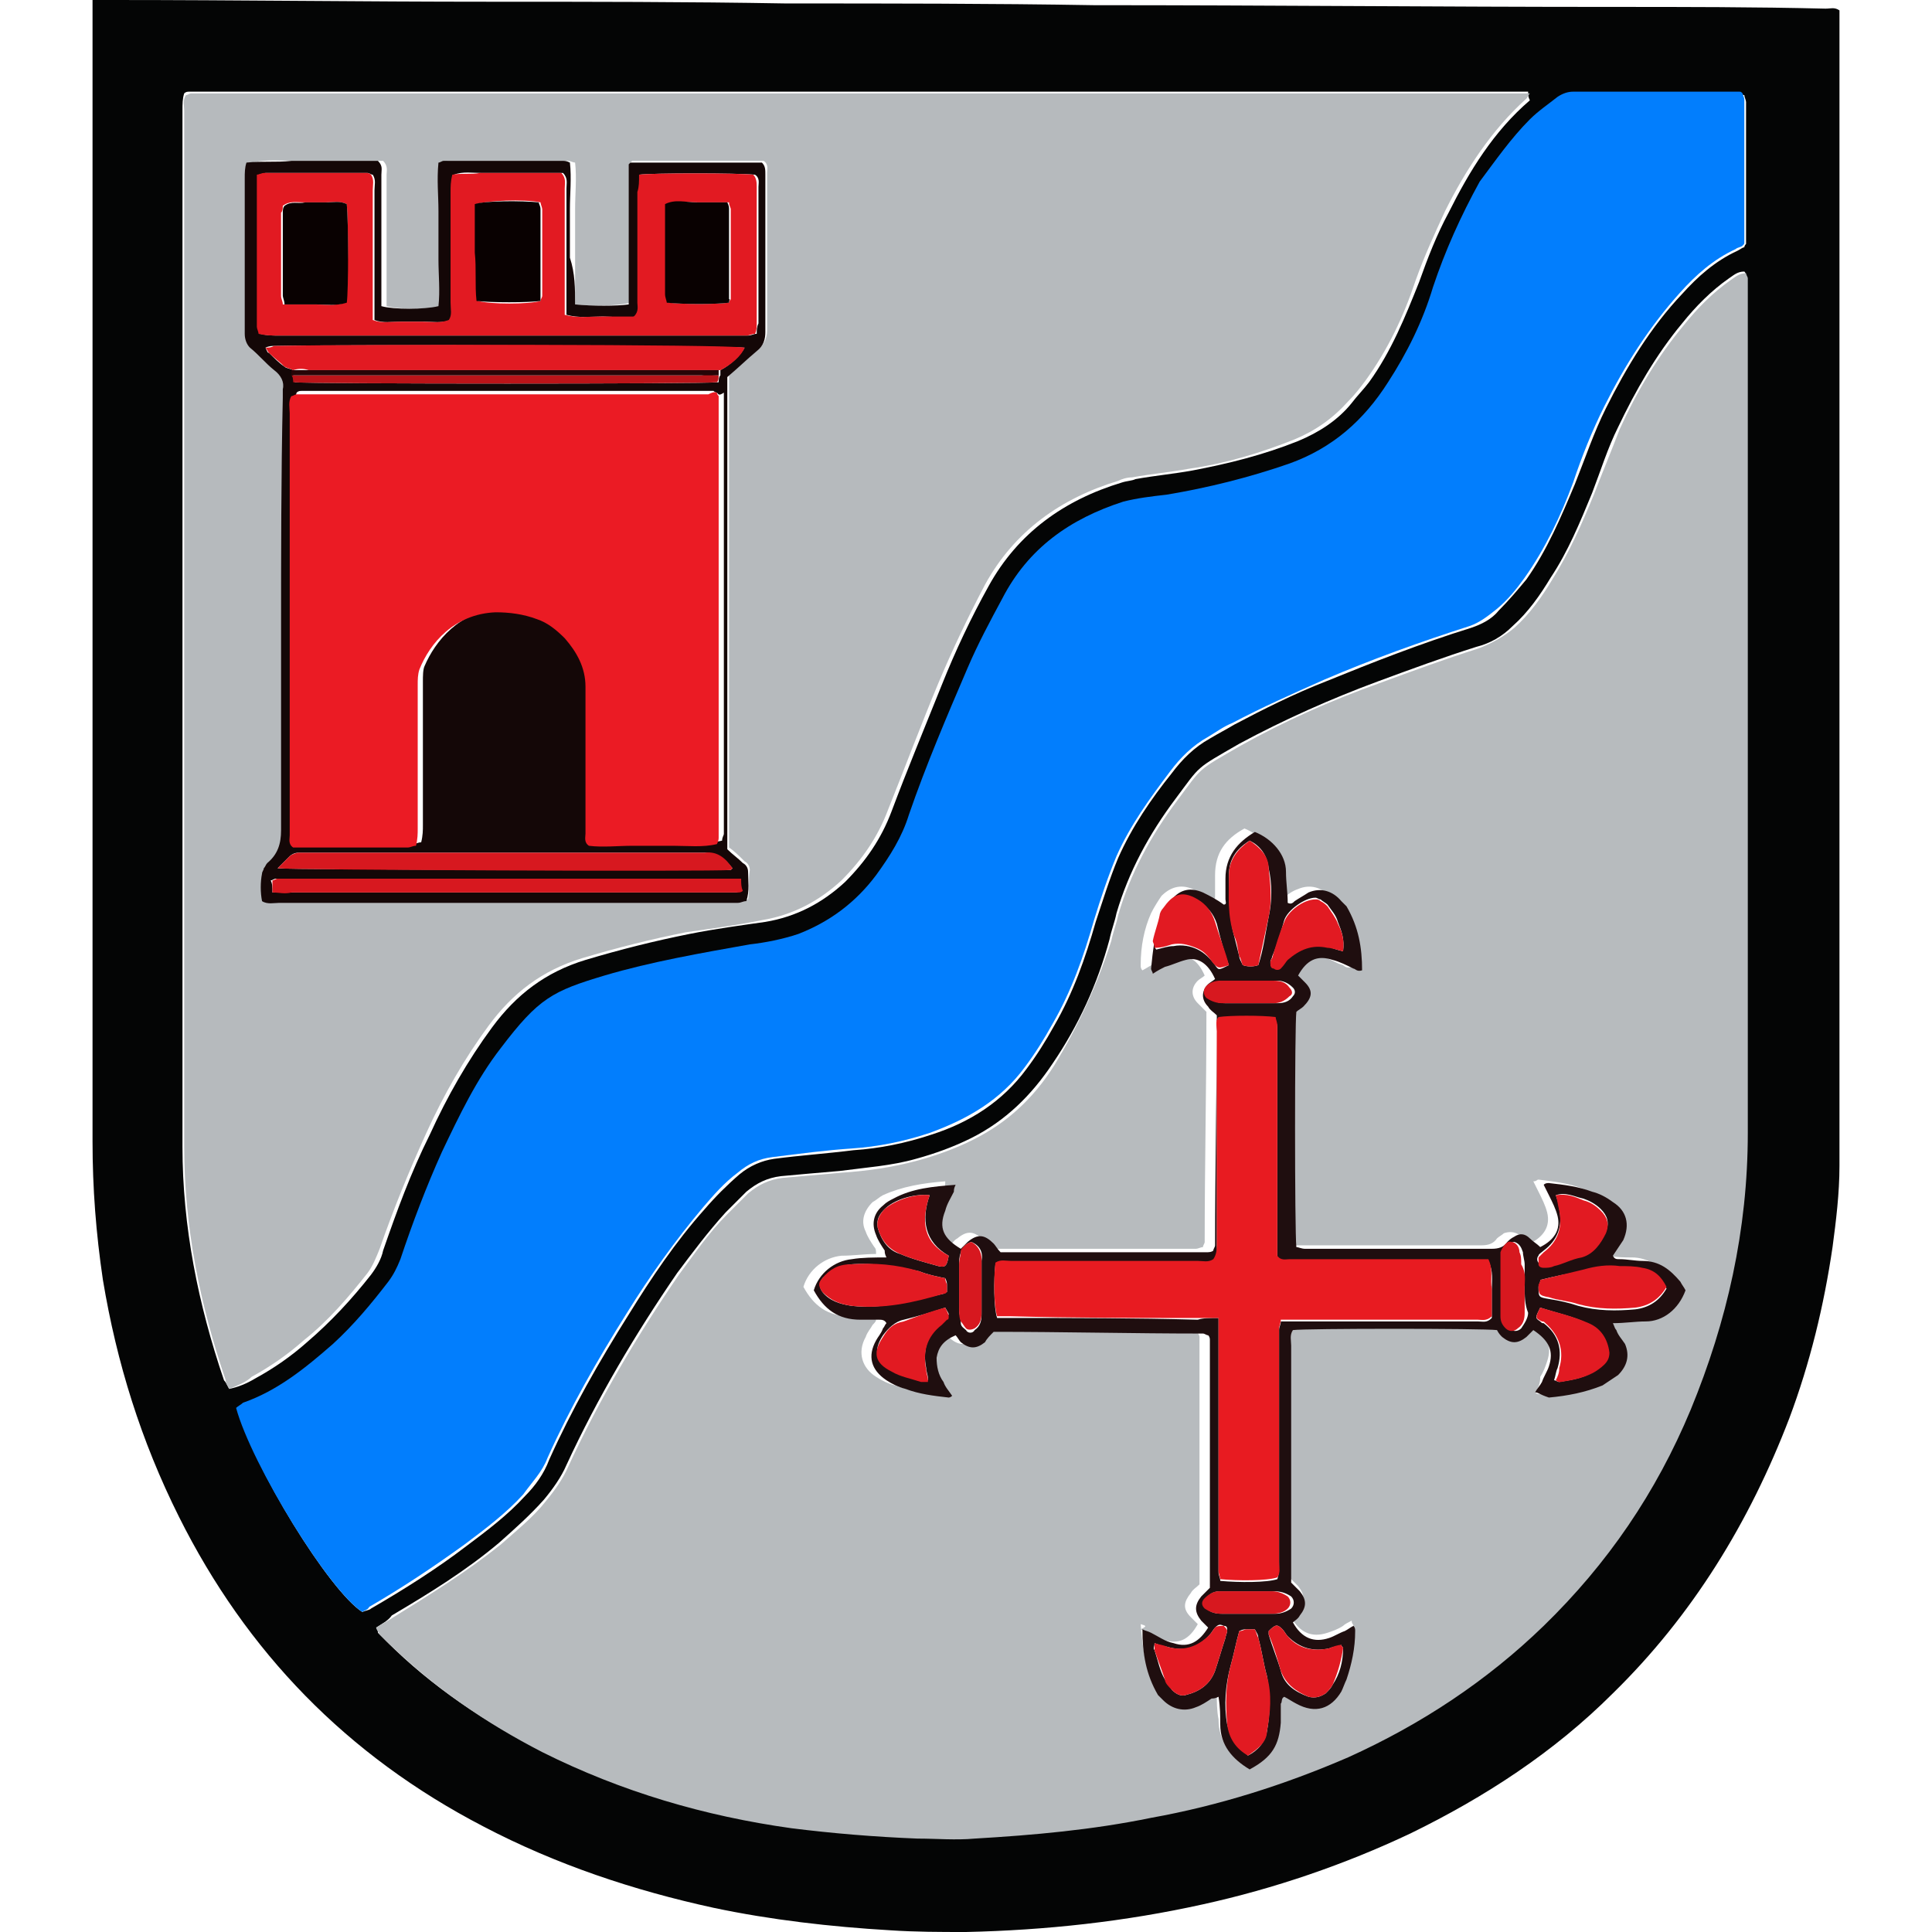
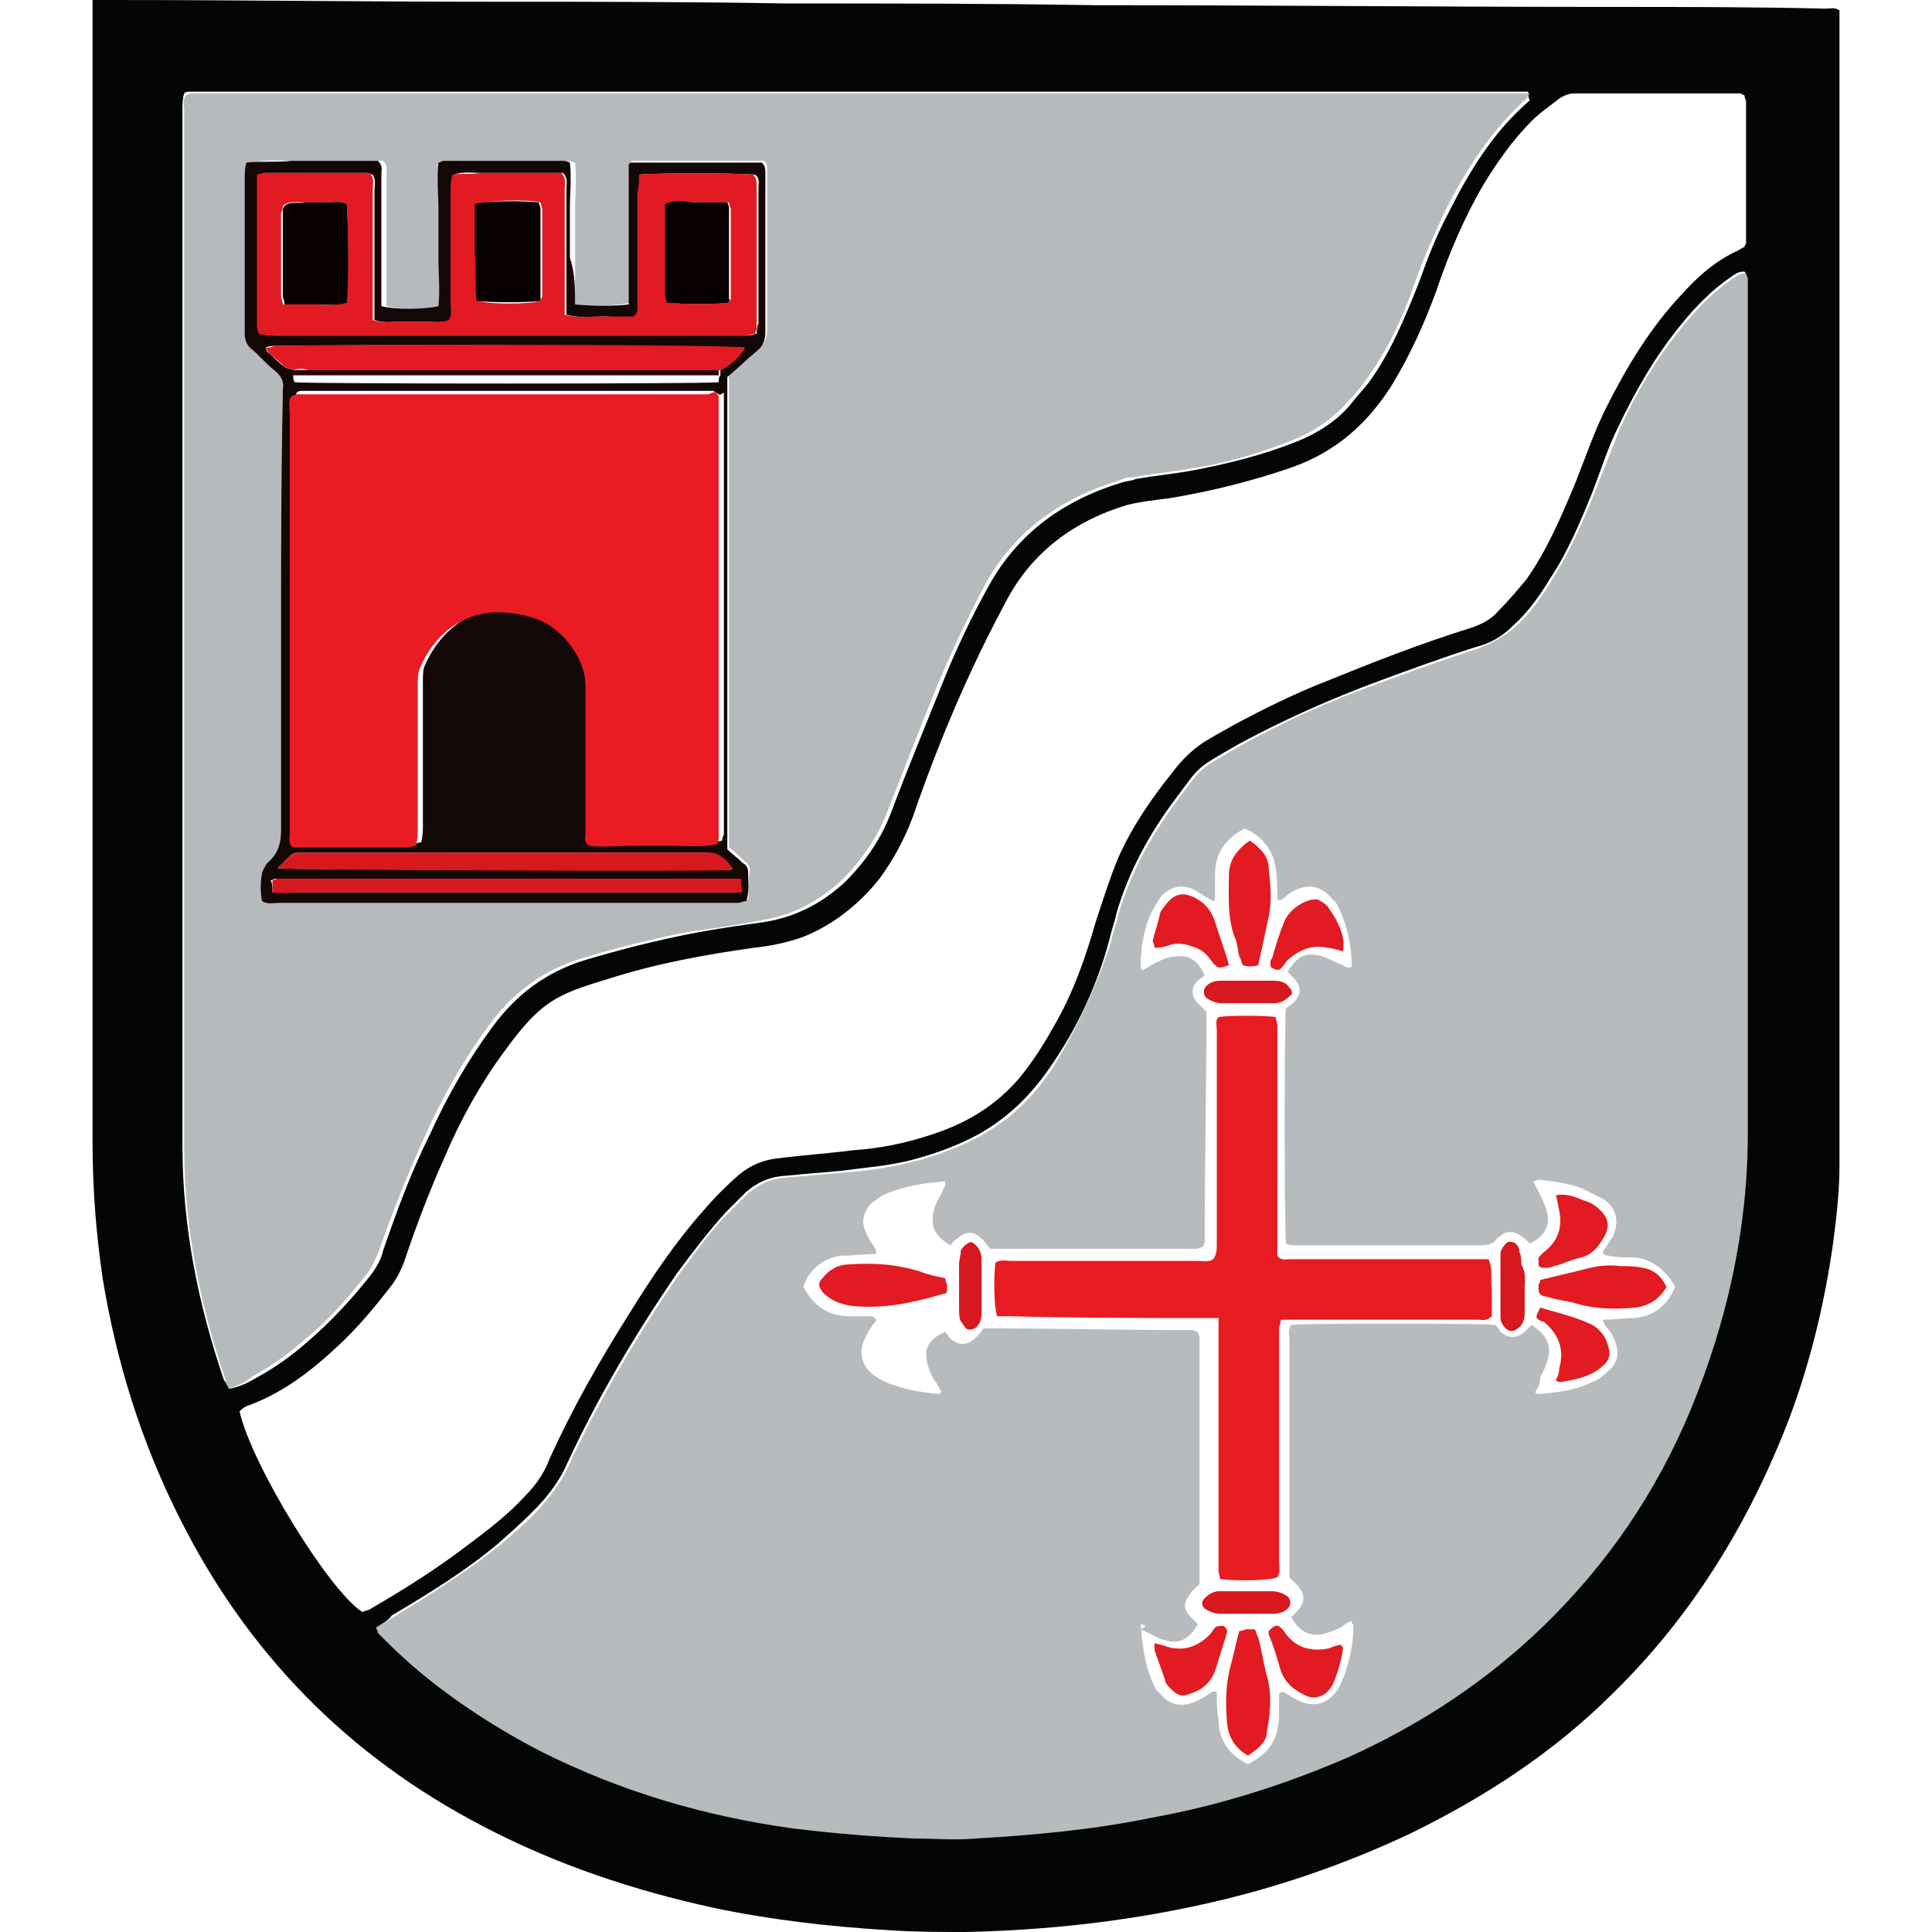
<svg xmlns="http://www.w3.org/2000/svg" height="48" id="Ebene_1" preserveAspectRatio="xMidYMid meet" version="1.1" viewBox="0 0 101 111.7" width="48" x="0px" xml:space="preserve" y="0px">
  <defs id="defs62">
	
	
	
	
	
	
	
	
	
	
	
	
	
	
	
	
	
	
	
	
	
	
	
	
	
	
	
	
	
	
	
	
	
	
	
	
	
	
	
	
	
	
	
	
	
	
	
	
	
	
	
	
	
	
	
	
	
	
	
	
	
	
</defs>
  <style id="style1" type="text/css">
	.st0{fill:#040505;}
	.st1{fill:#51AE31;}
	.st2{fill:#0282C6;}
	.st3{fill:#51AE32;}
	.st4{fill:#50AE31;}
	.st5{fill:#52AF33;}
	.st6{fill:#52AE32;}
	.st7{fill:#0382C6;}
	.st8{fill:#121212;}
	.st9{fill:#0483C6;}
	.st10{fill:#B7BBBE;}
	.st11{fill:#B6BABD;}
	.st12{fill:#027EFD;}
	.st13{fill:#1F0E0F;}
	.st14{fill:#140707;}
	.st15{fill:#E81B21;}
	.st16{fill:#E21A22;}
	.st17{fill:#D7181F;}
	.st18{fill:#EB1B24;}
	.st19{fill:#BB1419;}
	.st20{fill:#280507;}
	.st21{fill:#090101;}
</style>
  <path class="st0" d="m 0,0 c 0.4,0 0.7,0 1.1,0 7.3,0 14.5,0.1 21.8,0.1 5.7,0 11.5,0 17.2,0.1 5.9,0 11.9,0 17.8,0.1 10,0 20,0.1 30,0.1 4.1,0 8.2,0 12.3,0.1 0.3,0 0.5,-0.1 0.8,0.1 0,0.3 0,0.5 0,0.8 0,22 0,44 0,66 0,1.6 -0.2,3.2 -0.4,4.7 -0.5,3.4 -1.3,6.7 -2.5,9.9 -2.3,6 -5.6,11.4 -10.2,15.9 -3.4,3.4 -7.4,6 -11.7,8.1 -3.8,1.8 -7.9,3.2 -12,4.1 -4.5,1 -9.1,1.5 -13.7,1.6 -1.5,0 -2.9,0 -4.4,-0.1 -3.4,-0.2 -6.9,-0.6 -10.2,-1.3 -4.6,-1 -9.1,-2.5 -13.3,-4.7 C 14.7,101.5 8.9,95.5 5,87.7 2.8,83.3 1.4,78.8 0.6,74 0.2,71.3 0,68.7 0,66 0,44.4 0,22.8 0,1.1 0,0.8 0,0.5 0,0 Z m 16.4,94.1 c 0.1,0.2 0.1,0.2 0.1,0.3 0.2,0.2 0.3,0.3 0.5,0.5 2.6,2.6 5.6,4.6 8.9,6.3 4.5,2.3 9.4,3.6 14.4,4.4 2.4,0.4 4.9,0.5 7.3,0.6 1.1,0 2.2,0.1 3.3,0 3.4,-0.2 6.9,-0.5 10.2,-1.2 3.9,-0.8 7.7,-1.9 11.4,-3.5 4.2,-1.9 8,-4.4 11.3,-7.6 3.7,-3.6 6.5,-7.8 8.5,-12.5 2.1,-5.1 3.3,-10.4 3.3,-16 0,-16.2 0,-32.3 0,-48.5 0,-0.3 0,-0.6 0,-0.9 0,-0.1 0,-0.2 -0.1,-0.3 -0.4,0 -0.6,0.2 -0.9,0.4 -1,0.7 -1.9,1.6 -2.7,2.6 -1.5,1.8 -2.7,3.9 -3.7,6 -0.6,1.2 -1,2.5 -1.5,3.8 -0.7,1.7 -1.4,3.4 -2.4,4.9 -0.6,1 -1.3,2 -2.2,2.8 -0.6,0.6 -1.3,1 -2.1,1.2 -1.9,0.6 -3.8,1.3 -5.7,2 -2.7,1 -5.4,2.2 -8,3.6 -2.6,1.5 -2.2,1.2 -3.7,3.2 -1.5,2 -2.7,4.2 -3.4,6.6 -0.1,0.5 -0.3,1 -0.4,1.5 -0.7,2.6 -1.8,5 -3.3,7.2 -1.2,1.8 -2.7,3.3 -4.7,4.3 -1,0.5 -2.1,0.9 -3.2,1.2 -1.4,0.4 -2.9,0.5 -4.4,0.7 -1.2,0.1 -2.3,0.2 -3.4,0.3 -0.8,0.1 -1.4,0.4 -2,0.9 -0.4,0.4 -0.8,0.8 -1.2,1.2 -1,1.1 -1.9,2.3 -2.8,3.5 -2.4,3.5 -4.6,7.2 -6.4,11.1 -0.3,0.7 -0.8,1.4 -1.3,2 -0.8,0.9 -1.7,1.7 -2.6,2.5 -1.9,1.6 -4,2.9 -6.2,4.2 -0.2,0.3 -0.6,0.5 -0.9,0.7 z M 7.9,80.3 c 0.5,-0.1 1,-0.3 1.5,-0.6 1.1,-0.6 2.1,-1.3 3,-2.1 1.4,-1.2 2.6,-2.5 3.7,-3.9 0.3,-0.4 0.6,-0.9 0.7,-1.4 0.8,-2.3 1.6,-4.5 2.7,-6.7 1,-2.2 2.2,-4.3 3.6,-6.2 1.4,-1.9 3.1,-3.2 5.4,-3.9 2,-0.6 4,-1.1 6,-1.5 1.5,-0.3 3,-0.5 4.4,-0.7 1.8,-0.3 3.3,-1.1 4.6,-2.3 1.2,-1.2 2.1,-2.5 2.7,-4.1 0.9,-2.4 1.9,-4.8 2.9,-7.3 0.8,-2 1.7,-3.9 2.7,-5.7 1.7,-3.1 4.4,-5 7.7,-6 0.3,-0.1 0.6,-0.1 0.8,-0.2 1.1,-0.2 2.2,-0.3 3.3,-0.5 2.1,-0.4 4.1,-0.9 6.1,-1.7 1.2,-0.5 2.3,-1.2 3.1,-2.2 0.3,-0.4 0.7,-0.8 1,-1.2 1.3,-1.8 2.1,-3.8 2.9,-5.8 0.5,-1.4 1,-2.7 1.7,-4 C 79.6,9.9 81,7.6 83.1,5.8 83,5.6 83,5.5 83,5.3 c -25.9,0 -51.7,0 -77.4,0 -0.1,0 -0.2,0 -0.3,0.1 -0.1,0.3 -0.1,0.6 -0.1,1 0,20 0,39.9 0,59.9 0,4.6 0.9,9.1 2.4,13.5 0.1,0.1 0.2,0.3 0.3,0.5 z m 7.7,12.9 c 0.2,-0.1 0.4,-0.1 0.5,-0.2 1.9,-1.1 3.8,-2.3 5.5,-3.6 1.2,-0.9 2.4,-1.8 3.4,-2.9 0.6,-0.6 1.1,-1.3 1.4,-2.1 1.3,-2.9 2.9,-5.7 4.6,-8.4 1.3,-2.1 2.7,-4.2 4.4,-6.1 0.6,-0.7 1.3,-1.4 2,-2 0.6,-0.5 1.3,-0.8 2,-0.9 1.5,-0.2 3,-0.3 4.6,-0.5 1.5,-0.1 3,-0.4 4.5,-0.9 2.2,-0.7 4.1,-1.9 5.5,-3.8 0.6,-0.8 1.1,-1.6 1.6,-2.5 1.1,-1.9 1.8,-3.9 2.4,-6 0.4,-1.2 0.8,-2.5 1.3,-3.7 0.8,-1.8 1.9,-3.4 3.1,-4.9 0.6,-0.8 1.3,-1.5 2.2,-2 0.5,-0.3 0.9,-0.5 1.4,-0.8 1.7,-0.9 3.5,-1.8 5.3,-2.5 2.7,-1.1 5.5,-2.2 8.4,-3.1 0.6,-0.2 1.2,-0.5 1.6,-1 0.6,-0.6 1.1,-1.2 1.6,-1.8 1.2,-1.7 2,-3.6 2.8,-5.5 0.6,-1.5 1.1,-3 1.8,-4.4 1.2,-2.4 2.6,-4.7 4.4,-6.6 0.9,-1 1.9,-1.9 3.2,-2.5 0.2,-0.1 0.3,-0.2 0.4,-0.2 0,-0.1 0.1,-0.2 0.1,-0.2 0,-2.7 0,-5.5 0,-8.2 0,-0.1 -0.1,-0.3 -0.1,-0.4 -0.1,0 -0.2,-0.1 -0.2,-0.1 -3.2,0 -6.4,0 -9.6,0 -0.3,0 -0.6,0.1 -0.9,0.3 -0.5,0.4 -1.1,0.8 -1.6,1.3 -1.1,1.1 -2,2.4 -2.8,3.7 -1.1,1.9 -2,4 -2.7,6.1 -0.7,1.9 -1.5,3.7 -2.6,5.5 -1.4,2.2 -3.2,3.8 -5.7,4.7 -2.3,0.8 -4.7,1.4 -7.1,1.8 -0.8,0.1 -1.7,0.2 -2.5,0.4 -3,0.9 -5.5,2.7 -7,5.6 -0.7,1.3 -1.4,2.7 -2,4 -1.3,2.8 -2.4,5.6 -3.4,8.5 -0.5,1.3 -1.1,2.4 -1.9,3.5 -1.2,1.5 -2.7,2.7 -4.5,3.4 -0.9,0.3 -1.8,0.5 -2.8,0.6 -2.8,0.4 -5.6,0.9 -8.4,1.8 -3,0.9 -3.9,1.3 -6,4.2 -1.4,1.9 -2.5,3.9 -3.4,6 -0.9,2 -1.7,4.1 -2.4,6.2 -0.2,0.5 -0.4,0.9 -0.7,1.3 -1,1.3 -2,2.5 -3.2,3.6 -1.5,1.4 -3.2,2.7 -5.2,3.4 -0.2,0.1 -0.3,0.2 -0.4,0.3 0.7,3.1 5.2,10.4 7.1,11.6 z" id="path1" />
  <path class="st10" d="m 16.4,94.1 c 0.3,-0.2 0.7,-0.4 1,-0.6 2.1,-1.3 4.2,-2.6 6.2,-4.2 0.9,-0.8 1.9,-1.6 2.6,-2.5 0.5,-0.6 1,-1.3 1.3,-2 1.8,-3.9 4,-7.6 6.4,-11.1 0.9,-1.2 1.7,-2.4 2.8,-3.5 0.4,-0.4 0.8,-0.8 1.2,-1.2 0.6,-0.5 1.2,-0.8 2,-0.9 1.1,-0.1 2.3,-0.2 3.4,-0.3 1.5,-0.1 2.9,-0.3 4.4,-0.7 1.1,-0.3 2.2,-0.7 3.2,-1.2 2,-1 3.5,-2.4 4.7,-4.3 1.4,-2.3 2.5,-4.7 3.3,-7.2 0.1,-0.5 0.3,-1 0.4,-1.5 0.7,-2.4 1.9,-4.6 3.4,-6.6 1.5,-2 1.1,-1.7 3.7,-3.2 2.5,-1.4 5.2,-2.6 8,-3.6 1.9,-0.7 3.8,-1.4 5.7,-2 0.8,-0.3 1.5,-0.7 2.1,-1.2 0.9,-0.8 1.6,-1.8 2.2,-2.8 1,-1.6 1.7,-3.2 2.4,-4.9 0.5,-1.3 1,-2.5 1.5,-3.8 1,-2.2 2.2,-4.2 3.7,-6 0.8,-1 1.7,-1.9 2.7,-2.6 0.3,-0.2 0.5,-0.4 0.9,-0.4 0,0.1 0.1,0.2 0.1,0.3 0,0.3 0,0.6 0,0.9 0,16.2 0,32.3 0,48.5 0,5.6 -1.2,10.9 -3.3,16 -2,4.8 -4.8,8.9 -8.5,12.5 -3.3,3.2 -7.1,5.7 -11.3,7.6 -3.7,1.6 -7.5,2.8 -11.4,3.5 -3.4,0.7 -6.8,1 -10.2,1.2 -1.1,0.1 -2.2,0 -3.3,0 -2.5,-0.1 -4.9,-0.3 -7.3,-0.6 -5,-0.7 -9.8,-2.1 -14.4,-4.4 -3.3,-1.7 -6.2,-3.7 -8.9,-6.3 -0.2,-0.2 -0.3,-0.3 -0.5,-0.5 -0.1,-0.2 -0.2,-0.3 -0.2,-0.4 z m 67,-13.6 c 0.1,0.1 0.2,0.1 0.2,0.1 1.1,-0.1 2.1,-0.2 3.1,-0.7 0.3,-0.1 0.6,-0.3 0.9,-0.6 0.6,-0.5 0.7,-1.1 0.4,-1.8 -0.1,-0.3 -0.3,-0.6 -0.5,-0.8 -0.1,-0.1 -0.1,-0.2 -0.2,-0.4 0.7,0 1.3,-0.1 1.9,-0.1 1.1,-0.1 1.9,-0.8 2.3,-1.8 -0.1,-0.2 -0.2,-0.3 -0.3,-0.5 -0.6,-0.7 -1.3,-1.2 -2.2,-1.2 -0.4,0 -0.9,0 -1.3,-0.1 -0.1,0 -0.3,0 -0.4,-0.2 0.2,-0.3 0.4,-0.6 0.6,-0.9 0.4,-0.9 0.2,-1.7 -0.6,-2.2 -0.4,-0.2 -0.8,-0.4 -1.2,-0.6 -0.8,-0.3 -1.7,-0.4 -2.5,-0.5 -0.1,0 -0.1,0.1 -0.3,0.1 0.1,0.2 0.2,0.4 0.3,0.6 0.2,0.4 0.4,0.8 0.5,1.2 0.2,0.8 -0.2,1.4 -1,1.8 -0.2,-0.2 -0.4,-0.4 -0.6,-0.5 -0.3,-0.2 -0.6,-0.2 -0.9,-0.1 -0.1,0.1 -0.3,0.2 -0.4,0.3 C 81,71.9 80.7,72 80.3,72 76.7,72 73.1,72 69.5,72 69.3,72 69.2,72 69,71.9 68.9,71 68.9,59 69,58.3 c 0.1,-0.1 0.3,-0.2 0.4,-0.3 0.5,-0.5 0.5,-0.9 0.1,-1.4 -0.1,-0.1 -0.3,-0.3 -0.4,-0.4 0.5,-0.9 1.1,-1.2 2,-0.9 0.4,0.1 0.8,0.4 1.2,0.5 0.1,0.1 0.3,0.2 0.5,0.1 0,-1.3 -0.3,-2.6 -0.9,-3.7 -0.1,-0.1 -0.2,-0.2 -0.3,-0.3 -0.5,-0.6 -1.2,-0.8 -1.9,-0.5 -0.3,0.1 -0.6,0.3 -0.8,0.5 -0.1,0.1 -0.2,0.2 -0.4,0.1 0,-0.6 0,-1.2 -0.1,-1.8 -0.1,-1 -0.8,-1.9 -1.8,-2.3 -1.1,0.6 -1.7,1.4 -1.7,2.7 0,0.4 0,0.8 0,1.2 0,0.1 0,0.3 -0.1,0.3 -0.4,-0.2 -0.8,-0.5 -1.2,-0.7 -0.7,-0.3 -1.3,-0.1 -1.8,0.4 -0.2,0.3 -0.4,0.6 -0.6,1 -0.4,0.9 -0.6,1.9 -0.6,3 0,0.1 0,0.2 0.1,0.3 0.2,-0.1 0.5,-0.3 0.7,-0.4 0.4,-0.2 0.8,-0.4 1.2,-0.4 0.8,-0.1 1.3,0.2 1.7,1.1 -0.1,0.1 -0.3,0.2 -0.4,0.3 -0.4,0.4 -0.4,0.9 0,1.3 0.2,0.2 0.3,0.3 0.5,0.5 0,4.4 -0.1,8.9 -0.1,13.3 0,0.1 -0.1,0.2 -0.1,0.3 -0.1,0 -0.3,0.1 -0.4,0.1 -4,0 -7.9,0 -11.9,0 C 51.7,72 51.6,71.8 51.5,71.7 51,71.2 50.6,71.1 50,71.6 c -0.2,0.1 -0.3,0.3 -0.4,0.4 -1,-0.6 -1.2,-1.2 -0.9,-2.2 0.1,-0.4 0.4,-0.7 0.5,-1.1 0.1,-0.1 0.1,-0.2 0.1,-0.4 -1.3,0.1 -2.5,0.3 -3.6,0.8 -0.2,0.1 -0.4,0.3 -0.6,0.4 -0.5,0.5 -0.7,1.1 -0.4,1.7 0.1,0.3 0.3,0.6 0.5,0.9 0.1,0.1 0.1,0.2 0.1,0.4 -0.7,0 -1.3,0.1 -2,0.1 -1,0.1 -1.9,0.8 -2.2,1.8 0.6,1.1 1.4,1.7 2.7,1.7 0.4,0 0.8,0 1.1,0 0.1,0 0.3,0 0.4,0.2 0,0.1 -0.1,0.2 -0.2,0.3 -0.1,0.2 -0.3,0.4 -0.4,0.7 -0.5,0.9 -0.2,1.8 0.6,2.3 0.3,0.2 0.7,0.4 1.1,0.5 0.8,0.3 1.7,0.4 2.5,0.5 0.1,0 0.1,-0.1 0.2,-0.1 -0.2,-0.3 -0.3,-0.6 -0.5,-0.8 -0.2,-0.4 -0.4,-0.9 -0.4,-1.4 0,-0.6 0.4,-1 1.1,-1.3 0.1,0.1 0.2,0.3 0.3,0.4 0.5,0.4 0.9,0.4 1.4,0 0.2,-0.2 0.4,-0.4 0.5,-0.6 4,0 8.1,0.1 12.1,0.1 0.1,0 0.2,0.1 0.3,0.1 0,0.1 0.1,0.2 0.1,0.3 0,4.8 0,9.5 0,14.3 -0.2,0.2 -0.4,0.3 -0.5,0.5 -0.4,0.5 -0.5,0.9 0,1.4 0.1,0.1 0.3,0.3 0.4,0.4 -0.5,0.9 -1.1,1.2 -2,0.9 -0.4,-0.1 -0.8,-0.4 -1.3,-0.6 0.4,-0.2 0.3,-0.2 0,-0.3 0.1,1.4 0.3,2.7 0.9,3.8 0.1,0.1 0.2,0.2 0.3,0.3 0.5,0.6 1.2,0.7 1.9,0.4 0.3,-0.1 0.6,-0.3 0.9,-0.5 0.1,-0.1 0.2,-0.1 0.4,-0.1 0,0.6 0,1.1 0.1,1.6 0,1.3 0.7,2.1 1.7,2.6 1.3,-0.7 1.7,-1.4 1.8,-2.7 0,-0.4 0,-0.8 0,-1.1 0,-0.1 -0.1,-0.3 0.2,-0.4 0.2,0.1 0.5,0.3 0.7,0.4 1,0.6 2,0.4 2.6,-0.7 0.1,-0.2 0.2,-0.5 0.3,-0.7 0.3,-0.9 0.5,-1.8 0.5,-2.8 0,-0.1 -0.1,-0.1 -0.1,-0.3 -0.2,0.1 -0.4,0.2 -0.5,0.3 -0.3,0.2 -0.6,0.3 -0.9,0.4 -0.9,0.3 -1.6,0 -2.1,-0.9 0.1,-0.1 0.3,-0.3 0.4,-0.4 0.4,-0.5 0.4,-0.9 0,-1.4 -0.2,-0.2 -0.3,-0.3 -0.5,-0.5 0,-0.8 0,-1.6 0,-2.5 0,-3.7 0,-7.5 0,-11.2 0,-0.3 -0.1,-0.6 0.1,-0.9 0.7,-0.1 11,-0.1 11.8,0 0.1,0.1 0.2,0.2 0.3,0.4 0.5,0.4 0.9,0.4 1.4,0 0.1,-0.1 0.3,-0.3 0.4,-0.4 0.9,0.6 1.2,1.2 0.9,2.1 -0.1,0.3 -0.2,0.6 -0.4,0.9 0,0.4 -0.1,0.6 -0.3,0.9 z" id="path31" />
  <path class="st11" d="M 7.9,80.3 C 7.8,80.1 7.7,80 7.7,79.8 6.2,75.4 5.3,70.9 5.3,66.3 c 0,-20 0,-39.9 0,-59.9 0,-0.3 -0.1,-0.6 0.1,-0.9 0.1,0 0.2,-0.1 0.3,-0.1 25.8,0 51.6,0 77.4,0 -0.1,0.1 -0.1,0.2 -0.2,0.3 -2,1.8 -3.5,4.1 -4.7,6.5 -0.6,1.3 -1.2,2.6 -1.7,4 -0.7,2.1 -1.6,4 -2.9,5.8 -0.3,0.4 -0.6,0.8 -1,1.2 -0.9,1 -1.9,1.7 -3.1,2.2 -2,0.8 -4,1.4 -6.1,1.7 -1.1,0.2 -2.2,0.3 -3.3,0.5 -0.3,0 -0.6,0.1 -0.8,0.2 -3.3,1 -6,2.9 -7.7,6 -1,1.9 -1.9,3.8 -2.7,5.7 -1,2.4 -1.9,4.8 -2.9,7.3 -0.6,1.6 -1.5,2.9 -2.7,4.1 -1.3,1.2 -2.8,2 -4.6,2.3 -1.5,0.3 -3,0.5 -4.4,0.7 -2,0.4 -4,0.9 -6,1.5 -2.3,0.7 -4,2 -5.4,3.9 -1.4,1.9 -2.6,4 -3.6,6.2 -1,2.2 -1.9,4.4 -2.7,6.7 -0.2,0.5 -0.4,1 -0.7,1.4 -1.1,1.4 -2.3,2.8 -3.7,3.9 -0.9,0.8 -1.9,1.5 -3,2.1 -0.3,0.3 -0.8,0.5 -1.3,0.7 z m 20,-62.7 c 0,-0.9 0,-1.8 0,-2.7 0,-0.9 0,-1.8 0,-2.8 0,-0.9 0.1,-1.8 0,-2.7 -0.1,0 -0.3,-0.1 -0.4,-0.1 -2.3,0 -4.6,0 -6.9,0 -0.1,0 -0.2,0.1 -0.3,0.1 -0.1,1 0,1.9 0,2.8 0,0.9 0,1.9 0,2.8 0,0.9 0.1,1.8 0,2.7 -0.8,0.2 -2.6,0.2 -3.3,0 0,-0.3 0,-0.6 0,-0.8 0,-2.3 0,-4.5 0,-6.8 0,-0.2 0.1,-0.5 -0.2,-0.8 -0.8,0 -1.7,0 -2.5,0 -0.8,0 -1.7,0 -2.5,0 -0.9,0 -1.7,-0.1 -2.6,0.1 -0.3,0.3 -0.3,0.6 -0.3,0.9 0,2.1 0,4.3 0,6.4 0,0.9 0,1.7 0,2.6 0,0.3 0.1,0.6 0.3,0.8 0.5,0.4 0.9,0.9 1.4,1.3 0.3,0.3 0.5,0.6 0.5,1.1 0,0.2 0,0.3 0,0.5 0,4.5 0,9.1 -0.1,13.6 0,3.8 0,7.6 0,11.4 0,0.8 -0.1,1.4 -0.8,1.9 -0.1,0 -0.2,0.1 -0.2,0.2 -0.1,0.1 -0.1,0.2 -0.1,0.3 0,0.5 -0.1,1.1 0,1.6 0.3,0.2 0.7,0.1 1,0.1 8.6,0 17.3,0 25.9,0 0.2,0 0.4,0 0.6,0 0.2,0 0.3,-0.1 0.5,-0.1 0.1,-0.6 0,-1.1 0.1,-1.7 0,-0.2 -0.1,-0.4 -0.3,-0.5 -0.3,-0.3 -0.6,-0.6 -0.9,-0.8 0,-9.1 0,-18.2 0,-27.3 0.6,-0.5 1.1,-1.1 1.7,-1.5 0.3,-0.3 0.5,-0.6 0.5,-1.1 0,-1.5 0,-3.1 0,-4.6 0,-1.5 0,-3 0,-4.5 0,-0.2 0.1,-0.5 -0.2,-0.7 -0.1,0 -0.3,0 -0.5,0 -2.3,0 -4.7,0 -7,0 0,0 -0.1,0 -0.1,0 0,0 0,0 -0.1,0.1 -0.1,0.8 0,1.7 0,2.6 0,0.9 0,1.8 0,2.8 0,0.9 0,1.8 0,2.7 -0.8,0.2 -2.2,0.2 -3.2,0.1 z" id="path32" />
-   <path class="st12" d="M 15.6,93.2 C 13.7,92 9.2,84.7 8.3,81.4 c 0.1,-0.1 0.3,-0.2 0.4,-0.3 2,-0.7 3.6,-2 5.2,-3.4 1.2,-1.1 2.2,-2.3 3.2,-3.6 0.3,-0.4 0.5,-0.8 0.7,-1.3 0.7,-2.1 1.5,-4.2 2.4,-6.2 1,-2.1 2,-4.2 3.4,-6 2.2,-2.9 3,-3.3 6,-4.2 2.7,-0.8 5.6,-1.3 8.4,-1.8 0.9,-0.1 1.9,-0.3 2.8,-0.6 1.8,-0.7 3.3,-1.8 4.5,-3.4 0.8,-1.1 1.5,-2.2 1.9,-3.5 1,-2.9 2.2,-5.7 3.4,-8.5 0.6,-1.4 1.3,-2.7 2,-4 1.5,-2.9 3.9,-4.6 7,-5.6 0.8,-0.2 1.6,-0.3 2.5,-0.4 2.4,-0.4 4.8,-1 7.1,-1.8 2.5,-0.9 4.3,-2.5 5.7,-4.7 1.1,-1.7 2,-3.5 2.6,-5.5 0.7,-2.1 1.6,-4.1 2.7,-6.1 C 81.1,9.3 82,8 83.1,6.9 83.6,6.4 84.2,6 84.7,5.6 85,5.4 85.3,5.3 85.6,5.3 c 3.2,0 6.4,0 9.6,0 0.1,0 0.1,0 0.2,0.1 0,0.1 0.1,0.2 0.1,0.4 0,2.7 0,5.5 0,8.2 0,0.1 0,0.1 -0.1,0.2 -0.1,0.1 -0.3,0.1 -0.4,0.2 -1.3,0.6 -2.3,1.5 -3.2,2.5 -1.8,2 -3.2,4.2 -4.4,6.6 -0.7,1.4 -1.3,2.9 -1.8,4.4 -0.7,1.9 -1.6,3.8 -2.8,5.5 -0.5,0.7 -1,1.3 -1.6,1.8 -0.5,0.4 -1,0.8 -1.6,1 -2.8,0.9 -5.6,1.9 -8.4,3.1 -1.8,0.8 -3.6,1.6 -5.3,2.5 -0.5,0.2 -0.9,0.5 -1.4,0.8 -0.9,0.5 -1.6,1.2 -2.2,2 -1.2,1.6 -2.3,3.1 -3.1,4.9 -0.5,1.2 -0.9,2.4 -1.3,3.7 -0.6,2.1 -1.3,4.1 -2.4,6 -0.5,0.9 -1,1.7 -1.6,2.5 -1.4,1.9 -3.3,3 -5.5,3.8 -1.5,0.5 -3,0.8 -4.5,0.9 -1.5,0.1 -3,0.3 -4.6,0.5 -0.8,0.1 -1.4,0.4 -2,0.9 -0.8,0.6 -1.4,1.3 -2,2 -1.6,1.9 -3.1,4 -4.4,6.1 -1.7,2.7 -3.3,5.5 -4.6,8.4 -0.3,0.8 -0.9,1.4 -1.4,2.1 -1,1.1 -2.2,2 -3.4,2.9 -1.8,1.3 -3.6,2.5 -5.5,3.6 -0.1,0.2 -0.3,0.2 -0.4,0.3 z" id="path33" />
-   <path class="st13" d="m 83.4,80.5 c 0.1,-0.2 0.3,-0.4 0.4,-0.6 0.1,-0.3 0.3,-0.6 0.4,-0.9 0.3,-0.9 0,-1.5 -0.9,-2.1 -0.1,0.1 -0.3,0.3 -0.4,0.4 -0.5,0.4 -0.9,0.4 -1.4,0 -0.1,-0.1 -0.2,-0.2 -0.3,-0.4 -0.8,-0.1 -11.1,-0.1 -11.8,0 -0.2,0.3 -0.1,0.6 -0.1,0.9 0,3.7 0,7.5 0,11.2 0,0.8 0,1.6 0,2.5 0.2,0.2 0.3,0.3 0.5,0.5 0.4,0.5 0.4,0.9 0,1.4 -0.1,0.2 -0.3,0.3 -0.4,0.4 0.5,0.9 1.2,1.2 2.1,0.9 0.3,-0.1 0.6,-0.3 0.9,-0.4 0.2,-0.1 0.3,-0.2 0.5,-0.3 0.1,0.1 0.1,0.2 0.1,0.3 0,1 -0.2,1.9 -0.5,2.8 -0.1,0.2 -0.2,0.5 -0.3,0.7 -0.6,1 -1.5,1.3 -2.6,0.7 -0.2,-0.1 -0.5,-0.3 -0.7,-0.4 -0.2,0.1 -0.1,0.3 -0.2,0.4 0,0.4 0,0.8 0,1.1 -0.1,1.3 -0.5,2 -1.8,2.7 -1,-0.6 -1.7,-1.4 -1.7,-2.6 0,-0.5 0,-1 -0.1,-1.6 -0.2,0.1 -0.3,0.1 -0.4,0.1 -0.3,0.2 -0.6,0.4 -0.9,0.5 -0.7,0.3 -1.4,0.1 -1.9,-0.4 -0.1,-0.1 -0.2,-0.2 -0.3,-0.3 -0.7,-1.2 -0.9,-2.4 -0.9,-3.8 0.2,0.1 0.3,0.1 0.5,0.2 0.4,0.2 0.8,0.5 1.3,0.6 0.9,0.3 1.5,-0.1 2,-0.9 -0.1,-0.1 -0.3,-0.3 -0.4,-0.4 -0.4,-0.5 -0.4,-0.9 0,-1.4 0.2,-0.2 0.3,-0.3 0.5,-0.5 0,-4.8 0,-9.5 0,-14.3 0,-0.1 0,-0.2 -0.1,-0.3 -0.1,0 -0.2,-0.1 -0.3,-0.1 -4,0 -8.1,-0.1 -12.1,-0.1 -0.2,0.2 -0.4,0.4 -0.5,0.6 -0.5,0.4 -0.9,0.4 -1.4,0 -0.1,-0.1 -0.2,-0.3 -0.3,-0.4 -0.7,0.3 -1,0.7 -1.1,1.3 0,0.5 0.1,1 0.4,1.4 0.1,0.3 0.3,0.5 0.5,0.8 -0.1,0.1 -0.2,0.1 -0.2,0.1 C 48.6,80.7 47.8,80.6 47,80.3 46.6,80.2 46.2,80 45.9,79.8 45,79.2 44.8,78.4 45.3,77.5 c 0.1,-0.2 0.3,-0.4 0.4,-0.7 0.1,-0.1 0.1,-0.2 0.2,-0.3 -0.1,-0.2 -0.3,-0.2 -0.4,-0.2 -0.4,0 -0.8,0 -1.1,0 -1.3,0 -2.1,-0.6 -2.7,-1.7 0.3,-1 1.2,-1.7 2.2,-1.8 0.6,-0.1 1.3,-0.1 2,-0.1 -0.1,-0.2 -0.1,-0.3 -0.1,-0.4 -0.2,-0.3 -0.4,-0.6 -0.5,-0.9 -0.3,-0.7 -0.1,-1.3 0.4,-1.7 0.2,-0.2 0.4,-0.3 0.6,-0.4 1.1,-0.6 2.3,-0.7 3.6,-0.8 -0.1,0.2 -0.1,0.3 -0.1,0.4 -0.2,0.4 -0.4,0.7 -0.5,1.1 -0.4,1 -0.1,1.6 0.9,2.2 0.1,-0.1 0.3,-0.3 0.4,-0.4 0.6,-0.5 1,-0.4 1.5,0.1 0.1,0.1 0.2,0.3 0.4,0.5 4,0 7.9,0 11.9,0 0.1,0 0.3,0 0.4,-0.1 0,-0.1 0.1,-0.2 0.1,-0.3 0,-4.4 0.1,-8.9 0.1,-13.3 -0.2,-0.2 -0.4,-0.3 -0.5,-0.5 -0.4,-0.4 -0.4,-0.9 0,-1.3 0.1,-0.1 0.3,-0.2 0.4,-0.3 -0.4,-0.9 -1,-1.3 -1.7,-1.1 -0.4,0.1 -0.8,0.3 -1.2,0.4 -0.2,0.1 -0.4,0.2 -0.7,0.4 0,-0.1 -0.1,-0.2 -0.1,-0.3 0.1,-1 0.2,-2 0.6,-3 0.1,-0.3 0.3,-0.7 0.6,-1 0.5,-0.6 1.1,-0.7 1.8,-0.4 0.4,0.2 0.8,0.4 1.2,0.7 0.2,0 0.1,-0.2 0.1,-0.3 0,-0.4 0,-0.8 0,-1.2 0,-1.3 0.7,-2.1 1.7,-2.7 1,0.4 1.8,1.3 1.8,2.3 0,0.6 0.1,1.2 0.1,1.8 0.2,0.1 0.3,0 0.4,-0.1 0.3,-0.2 0.5,-0.3 0.8,-0.5 0.7,-0.3 1.4,-0.1 1.9,0.5 0.1,0.1 0.2,0.2 0.3,0.3 0.7,1.2 0.9,2.4 0.9,3.7 C 73.1,56.2 73,56 72.9,56 c -0.4,-0.2 -0.8,-0.4 -1.2,-0.5 -0.9,-0.3 -1.5,0 -2,0.9 0.1,0.1 0.3,0.3 0.4,0.4 0.5,0.5 0.4,0.9 -0.1,1.4 -0.1,0.1 -0.3,0.2 -0.4,0.3 -0.1,0.7 -0.1,12.7 0,13.6 0.1,0 0.3,0.1 0.5,0.1 3.6,0 7.2,0 10.8,0 0.4,0 0.7,-0.1 0.9,-0.4 0.1,-0.1 0.2,-0.2 0.4,-0.3 0.3,-0.2 0.6,-0.2 0.9,0.1 0.2,0.2 0.4,0.3 0.6,0.5 0.8,-0.4 1.2,-1 1,-1.8 -0.1,-0.4 -0.3,-0.8 -0.5,-1.2 -0.1,-0.2 -0.2,-0.4 -0.3,-0.6 0.1,-0.1 0.2,-0.1 0.3,-0.1 0.9,0.1 1.7,0.2 2.5,0.5 0.4,0.1 0.8,0.3 1.2,0.6 0.8,0.5 1,1.3 0.6,2.2 -0.2,0.3 -0.4,0.6 -0.6,0.9 0.1,0.2 0.2,0.2 0.4,0.2 0.4,0 0.9,0.1 1.3,0.1 1,0 1.6,0.5 2.2,1.2 0.1,0.2 0.2,0.3 0.3,0.5 -0.4,1.1 -1.3,1.8 -2.3,1.8 -0.6,0 -1.2,0.1 -1.9,0.1 0.1,0.2 0.1,0.3 0.2,0.4 0.1,0.3 0.3,0.5 0.5,0.8 0.3,0.7 0.1,1.3 -0.4,1.8 -0.3,0.2 -0.6,0.4 -0.9,0.6 -1,0.4 -2,0.6 -3.1,0.7 -0.6,-0.2 -0.6,-0.3 -0.8,-0.3 z M 65.1,76.2 c 0,0.4 0,0.7 0,1.1 0,4.3 0,8.6 0,12.9 0,0.2 0,0.5 0,0.7 0,0.2 0.1,0.3 0.1,0.5 1.1,0.1 2.7,0.1 3.3,-0.1 0.1,-0.3 0.1,-0.6 0.1,-0.9 0,-4.2 0,-8.5 0,-12.7 0,-0.3 0,-0.5 0,-0.8 0,-0.2 0.1,-0.3 0.1,-0.5 0.3,0 0.6,0 0.9,0 1.7,0 3.4,0 5,0 1.8,0 3.6,0 5.5,0 0.3,0 0.5,0.1 0.8,-0.2 0,-0.5 0,-1.1 0,-1.6 0,-0.6 0.1,-1.1 -0.2,-1.7 -0.3,0 -0.6,0 -0.9,0 -2.2,0 -4.3,0 -6.5,0 -1.4,0 -2.7,0 -4.1,0 -0.2,0 -0.5,0 -0.7,-0.2 0,-0.2 0,-0.6 0,-0.9 0,-3.9 0,-7.8 0,-11.7 0,-0.2 0,-0.5 0,-0.7 0,-0.2 -0.1,-0.3 -0.1,-0.5 -0.8,-0.1 -2.7,-0.1 -3.3,0 -0.2,0.2 -0.1,0.5 -0.1,0.8 0,1.7 0,3.5 0,5.2 0,2.4 0,4.7 0,7.1 0,0.3 0.1,0.6 -0.2,0.9 -0.3,0.1 -0.6,0.1 -0.9,0.1 -3.6,0 -7.2,0 -10.8,0 -0.3,0 -0.6,-0.1 -0.9,0.1 -0.1,0.9 -0.1,2.5 0.1,3.1 0.3,0 0.5,0 0.8,0 3.6,0 7.2,0 10.8,0.1 0.3,-0.1 0.7,-0.1 1.2,-0.1 z m 1.7,25.3 c 0.6,-0.3 1,-0.8 1.1,-1.4 0.2,-1.1 0.2,-2.1 0,-3.2 -0.2,-0.7 -0.3,-1.5 -0.5,-2.2 0,-0.2 -0.1,-0.3 -0.2,-0.5 -0.2,0 -0.4,0 -0.5,0 -0.1,0 -0.2,0 -0.4,0.1 -0.2,0.7 -0.3,1.3 -0.5,2 -0.3,1.1 -0.4,2.3 -0.2,3.4 0.2,0.8 0.6,1.3 1.2,1.8 z M 83.7,74 c 0,0.2 -0.1,0.3 -0.1,0.4 0,0.6 0,0.6 0.6,0.7 0.6,0.1 1.1,0.2 1.7,0.4 1.1,0.3 2.2,0.3 3.3,0.2 0.8,-0.1 1.4,-0.5 1.8,-1.2 -0.3,-0.6 -0.8,-1 -1.4,-1.1 -0.4,-0.1 -0.9,-0.1 -1.3,-0.1 -0.7,0 -1.4,0 -2.1,0.2 -0.8,0.1 -1.7,0.3 -2.5,0.5 z M 49.3,73.9 c -0.5,-0.1 -1,-0.2 -1.5,-0.4 -1.3,-0.3 -2.7,-0.5 -4,-0.4 -0.6,0.1 -1.1,0.3 -1.6,0.8 -0.2,0.3 -0.2,0.5 0,0.8 0.4,0.5 1,0.7 1.7,0.8 1.8,0.2 3.5,-0.3 5.3,-0.7 0,0 0.1,-0.1 0.2,-0.1 0,-0.1 0,-0.3 0,-0.4 0,-0.1 0,-0.2 -0.1,-0.4 z M 66.5,55.8 c 0.3,0.1 0.6,0.1 0.9,0 0.3,-0.9 0.4,-1.8 0.6,-2.8 0.2,-0.9 0.2,-1.9 0,-2.8 -0.1,-0.8 -0.5,-1.3 -1.1,-1.6 -0.8,0.5 -1.2,1.1 -1.2,2 0,1.2 0,2.4 0.3,3.5 0.1,0.4 0.2,0.8 0.3,1.2 0,0.1 0.1,0.3 0.2,0.5 z m 17.2,19.8 c -0.3,0.6 -0.3,0.6 0,0.8 0.1,0.1 0.1,0.1 0.2,0.1 0.9,0.7 1.1,1.6 0.8,2.6 -0.1,0.2 -0.1,0.4 -0.2,0.7 0.1,0 0.2,0.1 0.3,0.1 0.6,-0.1 1.3,-0.2 1.8,-0.5 0.3,-0.1 0.5,-0.3 0.7,-0.5 0.2,-0.2 0.3,-0.4 0.3,-0.7 -0.1,-0.8 -0.4,-1.4 -1.2,-1.7 -0.8,-0.4 -1.8,-0.6 -2.7,-0.9 z M 48.4,69.1 c -1,-0.1 -2.1,0.3 -2.6,0.8 -0.3,0.3 -0.5,0.6 -0.4,1.1 0.2,0.7 0.6,1.3 1.3,1.5 0.7,0.3 1.5,0.5 2.2,0.7 0.4,0.1 0.5,0 0.6,-0.6 -1.4,-0.8 -1.6,-2.1 -1.1,-3.5 z m 0.9,6.5 c -0.9,0.3 -1.6,0.5 -2.4,0.7 -0.5,0.1 -0.9,0.5 -1.2,0.9 -0.6,0.9 -0.4,1.6 0.5,2 0.5,0.3 1.1,0.4 1.7,0.6 0.1,0 0.3,0 0.4,0 0,-0.1 0,-0.1 0,-0.1 0,-0.2 -0.1,-0.4 -0.1,-0.6 -0.2,-1 0,-1.9 0.9,-2.6 0.1,-0.1 0.2,-0.2 0.3,-0.3 0,0 0,-0.1 0.1,-0.2 0,-0.1 -0.1,-0.2 -0.2,-0.4 z m 22.9,19.5 c -0.2,0.1 -0.5,0.1 -0.7,0.2 -0.9,0.2 -1.7,0 -2.4,-0.7 -0.1,-0.1 -0.2,-0.3 -0.3,-0.4 -0.3,-0.3 -0.4,-0.3 -0.8,0.1 0,0.1 0,0.1 0,0.2 0.2,0.7 0.5,1.4 0.7,2.1 0.2,0.8 0.8,1.2 1.6,1.5 0.4,0.1 0.7,0 1,-0.2 0.2,-0.2 0.3,-0.3 0.4,-0.5 0.4,-0.6 0.6,-1.3 0.6,-2.1 0,-0.1 -0.1,-0.1 -0.1,-0.2 z M 72.3,55 C 72.4,54.3 72.2,53.8 72,53.3 71.9,52.9 71.6,52.6 71.4,52.3 71.3,52.2 71.1,52.1 71,52 c -0.1,0 -0.2,-0.1 -0.3,-0.1 -0.6,0 -1.6,0.7 -1.8,1.3 -0.2,0.7 -0.4,1.4 -0.7,2.1 0,0.1 -0.1,0.2 -0.1,0.3 0,0.2 0,0.3 0.2,0.3 0.1,0 0.3,0 0.4,0 0.2,-0.1 0.2,-0.3 0.4,-0.5 0.6,-0.7 1.3,-1 2.3,-0.7 0.2,0.1 0.5,0.2 0.9,0.3 z m -6.6,0.8 C 65.4,55 65.2,54.2 65,53.4 c -0.2,-0.6 -0.5,-0.9 -1,-1.3 -1,-0.6 -1.5,-0.3 -2,0.5 -0.1,0.1 -0.1,0.3 -0.2,0.4 -0.2,0.5 -0.3,1 -0.4,1.5 0,0.1 0,0.3 0.1,0.4 0.4,-0.1 0.7,-0.2 1,-0.2 0.5,-0.1 1,0 1.4,0.2 0.4,0.2 0.7,0.5 1,0.9 0.2,0.3 0.2,0.3 0.8,0 z m 18.9,13.3 c 0.1,0.3 0.2,0.6 0.2,0.8 0.2,1 -0.1,1.8 -0.9,2.4 -0.1,0.1 -0.3,0.2 -0.3,0.3 -0.1,0.1 -0.1,0.3 0,0.4 0,0.1 0.2,0.2 0.3,0.2 0.2,0 0.4,-0.1 0.6,-0.1 0.5,-0.2 1.1,-0.4 1.6,-0.5 0.7,-0.2 1.1,-0.7 1.4,-1.4 0.2,-0.5 0.1,-0.9 -0.3,-1.3 -0.3,-0.3 -0.7,-0.5 -1,-0.6 -0.5,-0.1 -1,-0.4 -1.6,-0.2 z M 61.4,95 c 0,0.2 -0.1,0.3 0,0.4 0.2,0.6 0.3,1.2 0.6,1.7 0.1,0.2 0.3,0.4 0.4,0.6 0.2,0.2 0.5,0.4 0.8,0.3 0.8,-0.2 1.4,-0.6 1.7,-1.4 0.2,-0.6 0.4,-1.3 0.6,-1.9 0,-0.1 0.1,-0.3 0.1,-0.4 0,-0.2 0,-0.3 -0.2,-0.3 -0.2,-0.1 -0.3,-0.1 -0.5,0.1 -0.1,0.1 -0.2,0.3 -0.3,0.4 -0.7,0.8 -1.5,1 -2.5,0.7 -0.2,0 -0.4,-0.1 -0.7,-0.2 z m 5.5,-37 c 0.5,0 1,0 1.6,0 0.4,0 0.7,-0.1 0.9,-0.4 0.2,-0.2 0.1,-0.4 0,-0.5 -0.3,-0.3 -0.6,-0.4 -0.9,-0.4 -1,0 -2.1,0 -3.1,0 -0.3,0 -0.6,0.1 -0.8,0.3 -0.2,0.2 -0.2,0.5 0,0.7 0.2,0.2 0.5,0.3 0.9,0.3 0.3,0 0.8,0 1.4,0 z m -0.1,35.3 c 0,0 0,0 0,0 0.5,0 1,0 1.6,0 0.3,0 0.6,-0.1 0.9,-0.3 0.2,-0.2 0.2,-0.5 0,-0.7 -0.3,-0.2 -0.6,-0.3 -1,-0.3 -1,0 -2.1,0 -3.1,0 -0.3,0 -0.6,0.1 -0.8,0.4 -0.2,0.2 -0.2,0.4 0,0.6 0.2,0.2 0.5,0.3 0.9,0.3 0.5,0 1,0 1.5,0 z m 16,-18.9 c 0,0 0,0 0,0 0,-0.4 0,-0.9 0,-1.3 0,-0.2 -0.1,-0.5 -0.1,-0.7 -0.1,-0.3 -0.2,-0.5 -0.5,-0.6 -0.2,0 -0.6,0.3 -0.6,0.6 0,0.1 0,0.2 0,0.3 0,1.1 0,2.2 0,3.4 0,0.3 0.1,0.5 0.3,0.7 0.2,0.2 0.5,0.2 0.7,0 0.2,-0.3 0.4,-0.6 0.4,-0.9 -0.2,-0.5 -0.2,-1 -0.2,-1.5 z m -32,-2.6 c -0.3,0.1 -0.5,0.3 -0.6,0.6 -0.1,0.3 -0.1,0.5 -0.1,0.8 0,0.8 0,1.7 0,2.5 0,0.3 0.1,0.5 0.1,0.8 0,0.2 0.2,0.3 0.3,0.4 0.1,0.2 0.4,0.2 0.5,0 0.3,-0.2 0.4,-0.5 0.4,-0.9 0,-1 0,-2.1 0,-3.1 0.1,-0.5 -0.1,-0.9 -0.6,-1.1 z" id="path34" />
  <path class="st14" d="m 27.9,17.6 c 1,0.1 2.4,0.1 3.1,0 0,-0.9 0,-1.8 0,-2.7 0,-0.9 0,-1.8 0,-2.8 0,-0.9 0,-1.8 0,-2.6 0.1,-0.1 0.1,-0.1 0.1,-0.1 0,0 0.1,0 0.1,0 2.3,0 4.7,0 7,0 0.2,0 0.3,0 0.5,0 0.2,0.2 0.2,0.4 0.2,0.7 0,1.5 0,3 0,4.5 0,1.5 0,3.1 0,4.6 0,0.4 -0.1,0.8 -0.5,1.1 -0.6,0.5 -1.1,1 -1.7,1.5 0,9.1 0,18.2 0,27.3 0.3,0.3 0.6,0.5 0.9,0.8 0.2,0.1 0.3,0.3 0.3,0.5 0,0.5 0.1,1.1 -0.1,1.7 -0.2,0 -0.3,0.1 -0.5,0.1 -0.2,0 -0.4,0 -0.6,0 -8.6,0 -17.3,0 -25.9,0 -0.3,0 -0.7,0.1 -1,-0.1 -0.1,-0.5 -0.1,-1.1 0,-1.6 0,-0.1 0.1,-0.2 0.1,-0.3 0.1,-0.1 0.1,-0.2 0.2,-0.3 0.6,-0.5 0.8,-1.1 0.8,-1.9 0,-3.8 0,-7.6 0,-11.4 0,-4.5 0,-9.1 0.1,-13.6 0,-0.2 0,-0.3 0,-0.5 0.1,-0.4 -0.1,-0.8 -0.5,-1.1 C 10,21 9.6,20.5 9.1,20.1 8.9,19.9 8.8,19.6 8.8,19.3 c 0,-0.9 0,-1.7 0,-2.6 0,-2.1 0,-4.3 0,-6.4 0,-0.3 0,-0.6 0.1,-0.9 0.9,-0.1 1.7,0 2.6,-0.1 0.8,0 1.7,0 2.5,0 0.9,0 1.7,0 2.5,0 0.3,0.3 0.2,0.5 0.2,0.8 0,2.3 0,4.5 0,6.8 0,0.3 0,0.6 0,0.8 0.7,0.2 2.5,0.2 3.3,0 0.1,-0.9 0,-1.8 0,-2.7 0,-0.9 0,-1.8 0,-2.8 0,-0.9 -0.1,-1.8 0,-2.8 0.1,0 0.2,-0.1 0.3,-0.1 2.3,0 4.6,0 6.9,0 0.1,0 0.2,0 0.4,0.1 0.1,0.9 0,1.8 0,2.7 0,0.9 0,1.8 0,2.8 0.3,0.9 0.3,1.8 0.3,2.7 z m -16.3,4.1 c 0,0.1 0,0.3 0.1,0.4 0.8,0.1 23.8,0.1 24.5,0 0,-0.1 0,-0.3 0.1,-0.4 0,-0.1 0,-0.2 0,-0.3 0.6,-0.3 1.2,-0.9 1.4,-1.3 C 36.9,20 15,19.9 10.5,20 c -0.1,0 -0.3,0 -0.5,0.1 0.1,0.2 0.1,0.3 0.2,0.3 0.3,0.3 0.6,0.6 0.9,0.8 0.1,0.1 0.3,0.1 0.5,0.2 0,0.1 0,0.2 0,0.3 z m 24.5,1 c -0.1,0 -0.2,-0.1 -0.2,-0.1 -7.9,0 -15.9,0 -23.8,0 -0.1,0 -0.2,0 -0.3,0.1 -0.1,0.3 -0.1,0.7 -0.1,1 0,5 0,9.9 0,14.9 0,3.2 0,6.4 0,9.5 0,0.2 -0.1,0.5 0.2,0.7 0.1,0 0.2,0 0.4,0 2.1,0 4.1,0 6.2,0 0.2,0 0.3,-0.1 0.5,-0.1 0.1,-0.4 0.1,-0.7 0.1,-1 0,-2.8 0,-5.5 0,-8.3 0,-0.3 0,-0.7 0.1,-0.9 0.6,-1.4 2,-3.2 4.4,-3.3 0.8,0 1.6,0.1 2.4,0.4 0.6,0.2 1.2,0.6 1.6,1.1 0.7,0.8 1.2,1.7 1.2,2.8 0,1.6 0,3.3 0,4.9 0,1.2 0,2.4 0,3.6 0,0.2 -0.1,0.5 0.2,0.7 0.8,0.1 1.6,0 2.5,0 0.8,0 1.6,0 2.4,0 0.8,0 1.7,0.1 2.5,-0.1 0,-0.2 0.1,-0.3 0.1,-0.4 0,-8.5 0,-17 0,-25.5 -0.3,0.2 -0.3,0.1 -0.4,0 z M 31.6,10.1 c 0,0.4 0,0.7 0,1 0,2.1 0,4.3 0,6.4 0,0.2 0.1,0.5 -0.2,0.8 -0.6,0.1 -1.3,0 -1.9,0 -0.7,0 -1.4,0.1 -2.1,-0.1 0,-0.3 0,-0.6 0,-0.9 0,-2.1 0,-4.3 0,-6.4 0,-0.3 0.1,-0.6 -0.2,-0.9 -0.5,0 -1,0 -1.5,0 -0.5,0 -1.1,0 -1.6,0 -0.5,0 -1,0 -1.6,0 -0.5,0 -1.1,-0.1 -1.6,0.1 -0.1,0.4 -0.1,0.7 -0.1,1 0,2.1 0,4.3 0,6.4 0,0.3 0.1,0.6 -0.1,1 -0.5,0.2 -1,0.1 -1.5,0.1 -0.5,0 -0.9,0 -1.4,0 -0.5,0 -1,0.1 -1.5,-0.1 0,-0.3 0,-0.6 0,-0.9 0,-2.2 0,-4.4 0,-6.6 0,-0.3 0.1,-0.6 -0.1,-0.9 -0.1,0 -0.2,-0.1 -0.3,-0.1 -2,0 -3.9,0 -5.9,0 -0.1,0 -0.3,0.1 -0.4,0.1 0,0.2 0,0.3 0,0.4 0,2.8 0,5.6 0,8.4 0,0.1 0,0.3 0.1,0.4 0.4,0.1 0.7,0.1 1.1,0.1 8.8,0 17.7,0 26.5,0 0.2,0 0.4,0 0.6,0 0.2,0 0.3,-0.1 0.5,-0.1 0,-0.2 0,-0.4 0.1,-0.6 0,-0.7 0,-1.3 0,-2 0,-2 0,-3.9 0,-5.9 0,-0.2 0.1,-0.5 -0.2,-0.7 -1,-0.1 -6,-0.1 -6.7,0 z M 10.7,50.2 c 0.7,0.1 25.2,0.1 26.2,0.1 0,0 0.1,-0.1 0.1,-0.1 -0.4,-0.5 -0.8,-0.9 -1.6,-0.9 -0.1,0 -0.2,0 -0.3,0 -7.5,0 -15.1,0 -22.6,0 -0.2,0 -0.4,0 -0.6,0 -0.2,0 -0.4,0.1 -0.5,0.2 -0.2,0.2 -0.4,0.4 -0.7,0.7 z m -0.3,1.4 c 0.4,0 0.7,0 1,0 8.3,0 16.6,0 25,0 0.3,0 0.5,0 0.8,0 0.1,0 0.2,-0.1 0.3,-0.1 0,-0.2 0,-0.4 -0.1,-0.7 -0.4,0 -0.7,0 -1,0 -8.3,0 -16.6,0 -25,0 -0.3,0 -0.5,0 -0.8,0 -0.1,0 -0.2,0.1 -0.3,0.1 0.1,0.2 0.1,0.4 0.1,0.7 z" id="path35" />
  <path class="st15" d="m 65.1,76.2 c -0.5,0 -0.9,0 -1.2,0 -3.6,0 -7.2,0 -10.8,-0.1 -0.3,0 -0.6,0 -0.8,0 -0.2,-0.6 -0.2,-2.3 -0.1,-3.1 0.3,-0.2 0.6,-0.1 0.9,-0.1 3.6,0 7.2,0 10.8,0 0.3,0 0.6,0.1 0.9,-0.1 0.2,-0.3 0.2,-0.6 0.2,-0.9 0,-2.4 0,-4.7 0,-7.1 0,-1.7 0,-3.5 0,-5.2 0,-0.3 -0.1,-0.6 0.1,-0.8 0.7,-0.1 2.5,-0.1 3.3,0 0,0.1 0.1,0.3 0.1,0.5 0,0.2 0,0.5 0,0.7 0,3.9 0,7.8 0,11.7 0,0.3 0,0.6 0,0.9 0.2,0.3 0.5,0.2 0.7,0.2 1.4,0 2.7,0 4.1,0 2.2,0 4.3,0 6.5,0 0.3,0 0.6,0 0.9,0 0.3,0.6 0.1,1.2 0.2,1.7 0,0.6 0,1.1 0,1.6 -0.3,0.3 -0.6,0.2 -0.8,0.2 -1.8,0 -3.6,0 -5.5,0 -1.7,0 -3.4,0 -5,0 -0.3,0 -0.6,0 -0.9,0 0,0.2 -0.1,0.4 -0.1,0.5 0,0.3 0,0.5 0,0.8 0,4.2 0,8.5 0,12.7 0,0.3 0.1,0.6 -0.1,0.9 -0.6,0.2 -2.3,0.2 -3.3,0.1 0,-0.1 -0.1,-0.3 -0.1,-0.5 0,-0.2 0,-0.5 0,-0.7 0,-4.3 0,-8.6 0,-12.9 0,-0.3 0,-0.6 0,-1 z" id="path36" />
  <path class="st16" d="m 66.8,101.5 c -0.7,-0.4 -1.1,-1 -1.2,-1.8 -0.1,-1.2 -0.1,-2.3 0.2,-3.4 0.2,-0.7 0.3,-1.3 0.5,-2 0.2,0 0.3,-0.1 0.4,-0.1 0.2,0 0.3,0 0.5,0 0.1,0.2 0.1,0.3 0.2,0.5 0.2,0.7 0.3,1.5 0.5,2.2 0.3,1.1 0.2,2.1 0,3.2 0,0.6 -0.5,1 -1.1,1.4 z" id="path37" />
  <path class="st16" d="m 83.7,74 c 0.8,-0.2 1.7,-0.4 2.5,-0.6 0.7,-0.2 1.4,-0.3 2.1,-0.2 0.4,0 0.9,0 1.3,0.1 0.7,0.1 1.1,0.5 1.4,1.1 -0.4,0.7 -1,1.1 -1.8,1.2 -1.1,0.1 -2.2,0.1 -3.3,-0.2 -0.6,-0.2 -1.1,-0.2 -1.7,-0.4 -0.6,-0.1 -0.6,-0.2 -0.6,-0.7 0,-0.1 0.1,-0.1 0.1,-0.3 z" id="path38" />
  <path class="st16" d="m 49.3,73.9 c 0,0.2 0.1,0.3 0.1,0.4 0,0.1 0,0.3 0,0.4 -0.1,0.1 -0.1,0.1 -0.2,0.1 -1.7,0.5 -3.4,0.9 -5.3,0.7 -0.7,-0.1 -1.2,-0.3 -1.7,-0.8 -0.2,-0.3 -0.3,-0.5 0,-0.8 0.4,-0.5 0.9,-0.8 1.6,-0.8 1.4,-0.1 2.7,0 4,0.4 0.5,0.2 1,0.3 1.5,0.4 z" id="path39" />
  <path class="st16" d="m 66.5,55.8 c -0.1,-0.2 -0.1,-0.4 -0.2,-0.5 -0.1,-0.4 -0.1,-0.8 -0.3,-1.2 -0.4,-1.2 -0.3,-2.3 -0.3,-3.5 0,-0.9 0.5,-1.5 1.2,-2 0.6,0.4 1.1,0.9 1.1,1.6 0.1,0.9 0.2,1.9 0,2.8 -0.2,0.9 -0.4,1.9 -0.6,2.8 -0.3,0.1 -0.6,0.1 -0.9,0 z" id="path40" />
  <path class="st16" d="m 83.7,75.6 c 1,0.3 1.9,0.5 2.8,0.9 0.7,0.3 1.1,0.9 1.2,1.7 0,0.3 -0.1,0.5 -0.3,0.7 -0.2,0.2 -0.5,0.4 -0.7,0.5 -0.6,0.3 -1.2,0.4 -1.8,0.5 -0.1,0 -0.2,0 -0.3,-0.1 0.1,-0.2 0.2,-0.4 0.2,-0.7 0.3,-1 0,-1.9 -0.8,-2.6 -0.1,-0.1 -0.1,-0.1 -0.2,-0.1 -0.4,-0.2 -0.4,-0.2 -0.1,-0.8 z" id="path41" />
-   <path class="st16" d="m 48.4,69.1 c -0.5,1.5 -0.4,2.7 1.1,3.5 -0.1,0.6 -0.2,0.7 -0.6,0.6 C 48.2,73 47.4,72.8 46.7,72.5 46,72.2 45.6,71.7 45.4,71 c -0.1,-0.4 0.1,-0.8 0.4,-1.1 0.6,-0.5 1.7,-0.9 2.6,-0.8 z" id="path42" />
-   <path class="st16" d="m 49.3,75.6 c 0.1,0.2 0.2,0.4 0.2,0.5 0,0.1 0,0.2 -0.1,0.2 -0.1,0.1 -0.2,0.2 -0.3,0.3 -0.9,0.7 -1.1,1.6 -0.9,2.6 0,0.2 0.1,0.4 0.1,0.6 0,0 0,0.1 0,0.1 -0.1,0 -0.3,0 -0.4,0 -0.6,-0.2 -1.2,-0.3 -1.7,-0.6 -1,-0.5 -1.1,-1.1 -0.5,-2 0.3,-0.5 0.6,-0.8 1.2,-0.9 0.8,-0.3 1.6,-0.6 2.4,-0.8 z" id="path43" />
  <path class="st16" d="m 72.2,95.1 c 0,0.1 0.1,0.1 0.1,0.2 -0.1,0.7 -0.3,1.4 -0.6,2.1 -0.1,0.2 -0.3,0.4 -0.4,0.5 -0.3,0.2 -0.6,0.3 -1,0.2 -0.7,-0.3 -1.3,-0.7 -1.6,-1.5 -0.2,-0.7 -0.4,-1.4 -0.7,-2.1 0,-0.1 0,-0.1 0,-0.2 0.4,-0.4 0.5,-0.4 0.8,-0.1 0.1,0.1 0.2,0.3 0.3,0.4 0.6,0.7 1.4,0.9 2.4,0.7 0.2,-0.1 0.5,-0.2 0.7,-0.2 z" id="path44" />
  <path class="st16" d="m 72.3,55 c -0.4,-0.1 -0.7,-0.2 -0.9,-0.2 -0.9,-0.2 -1.6,0.1 -2.3,0.7 -0.1,0.1 -0.2,0.3 -0.4,0.5 -0.1,0.1 -0.3,0.1 -0.4,0 -0.2,0 -0.2,-0.2 -0.2,-0.3 0,-0.1 0,-0.2 0.1,-0.3 0.2,-0.7 0.4,-1.4 0.7,-2.1 0.2,-0.6 1.1,-1.3 1.8,-1.3 0.1,0 0.2,0 0.3,0.1 0.2,0.1 0.3,0.2 0.4,0.3 0.2,0.3 0.5,0.7 0.6,1 0.2,0.4 0.4,0.9 0.3,1.6 z" id="path45" />
  <path class="st16" d="m 65.7,55.8 c -0.6,0.2 -0.6,0.2 -0.9,-0.1 -0.3,-0.4 -0.5,-0.7 -1,-0.9 -0.5,-0.2 -0.9,-0.3 -1.4,-0.2 -0.3,0.1 -0.6,0.2 -1,0.2 0,-0.2 -0.1,-0.3 -0.1,-0.4 0.1,-0.5 0.3,-1 0.4,-1.5 0,-0.1 0.1,-0.3 0.2,-0.4 0.5,-0.7 1,-1.1 2,-0.5 0.5,0.3 0.8,0.7 1,1.3 0.3,1 0.6,1.7 0.8,2.5 z" id="path46" />
  <path class="st16" d="m 84.6,69.1 c 0.7,-0.1 1.1,0.1 1.6,0.3 0.4,0.1 0.7,0.3 1,0.6 0.4,0.4 0.5,0.8 0.3,1.3 -0.3,0.6 -0.7,1.2 -1.4,1.4 -0.6,0.1 -1.1,0.4 -1.6,0.5 -0.2,0.1 -0.4,0.1 -0.6,0.1 -0.2,0 -0.3,-0.1 -0.3,-0.2 0,-0.1 0,-0.3 0,-0.4 0.1,-0.1 0.2,-0.2 0.3,-0.3 C 84.7,71.8 85,71 84.8,70 84.7,69.6 84.7,69.4 84.6,69.1 Z" id="path47" />
  <path class="st16" d="m 61.4,95 c 0.3,0.1 0.5,0.1 0.7,0.2 1,0.3 1.8,0 2.5,-0.7 0.1,-0.1 0.2,-0.3 0.3,-0.4 C 65,94 65.2,94 65.4,94 c 0.1,0.1 0.2,0.2 0.2,0.3 0,0.1 -0.1,0.3 -0.1,0.4 -0.2,0.6 -0.4,1.3 -0.6,1.9 C 64.6,97.4 64,97.8 63.2,98 62.9,98.1 62.6,97.9 62.4,97.7 62.2,97.5 62,97.3 62,97.1 61.8,96.5 61.6,96 61.4,95.4 c 0,0 0,-0.2 0,-0.4 z" id="path48" />
  <path class="st17" d="m 66.9,58 c -0.5,0 -1,0 -1.6,0 -0.3,0 -0.6,-0.1 -0.9,-0.3 -0.2,-0.2 -0.2,-0.5 0,-0.7 0.2,-0.2 0.5,-0.3 0.8,-0.3 1,0 2.1,0 3.1,0 0.4,0 0.7,0.1 0.9,0.4 0.2,0.2 0.2,0.4 0,0.5 -0.3,0.3 -0.6,0.4 -0.9,0.4 -0.4,0 -0.9,0 -1.4,0 z" id="path49" />
  <path class="st17" d="m 66.8,93.3 c -0.5,0 -1,0 -1.6,0 -0.3,0 -0.6,-0.1 -0.9,-0.3 -0.2,-0.2 -0.2,-0.4 0,-0.6 0.2,-0.2 0.5,-0.4 0.8,-0.4 1,0 2.1,0 3.1,0 0.3,0 0.6,0.1 0.9,0.3 0.2,0.2 0.2,0.5 0,0.7 -0.2,0.2 -0.5,0.3 -0.9,0.3 -0.4,0 -0.9,0 -1.4,0 z" id="path50" />
  <path class="st17" d="m 82.8,74.4 c 0,0.5 0,1 0,1.5 0,0.4 -0.1,0.7 -0.4,0.9 -0.2,0.2 -0.5,0.2 -0.7,0 -0.2,-0.2 -0.3,-0.4 -0.3,-0.7 0,-1.1 0,-2.2 0,-3.4 0,-0.1 0,-0.2 0,-0.3 0.1,-0.3 0.4,-0.7 0.6,-0.6 0.3,0 0.5,0.3 0.5,0.6 0.1,0.2 0.1,0.4 0.1,0.7 0.3,0.5 0.2,0.9 0.2,1.3 z" id="path51" />
  <path class="st17" d="m 50.8,71.8 c 0.4,0.2 0.6,0.6 0.6,1 0,1 0,2.1 0,3.1 0,0.4 -0.1,0.7 -0.4,0.9 -0.2,0.1 -0.4,0.1 -0.5,0 -0.1,-0.1 -0.2,-0.3 -0.3,-0.4 -0.1,-0.2 -0.1,-0.5 -0.1,-0.8 0,-0.8 0,-1.7 0,-2.5 0,-0.3 0.1,-0.5 0.1,-0.8 0.1,-0.2 0.3,-0.4 0.6,-0.5 z" id="path52" />
  <path class="st18" d="m 36.1,22.7 c 0,0.1 0.1,0.2 0.1,0.2 0,8.5 0,17 0,25.5 0,0.1 0,0.2 -0.1,0.4 -0.8,0.2 -1.7,0.1 -2.5,0.1 -0.8,0 -1.6,0 -2.4,0 -0.8,0 -1.7,0.1 -2.5,0 -0.3,-0.2 -0.2,-0.5 -0.2,-0.7 0,-1.2 0,-2.4 0,-3.6 0,-1.6 0,-3.3 0,-4.9 0,-1.1 -0.5,-2 -1.2,-2.8 -0.5,-0.5 -1,-0.9 -1.6,-1.1 -0.8,-0.3 -1.6,-0.4 -2.4,-0.4 -2.4,0.1 -3.8,1.8 -4.4,3.3 -0.1,0.3 -0.1,0.6 -0.1,0.9 0,2.8 0,5.5 0,8.3 0,0.3 0,0.6 -0.1,1 -0.2,0 -0.3,0.1 -0.5,0.1 -2.1,0 -4.1,0 -6.2,0 -0.1,0 -0.3,0 -0.4,0 -0.3,-0.2 -0.2,-0.5 -0.2,-0.7 0,-3.2 0,-6.4 0,-9.5 0,-5 0,-9.9 0,-14.9 0,-0.3 -0.1,-0.7 0.1,-1 0.1,0 0.2,-0.1 0.3,-0.1 7.9,0 15.9,0 23.8,0 0.4,-0.2 0.4,-0.1 0.5,-0.1 z" id="path53" />
  <path class="st16" d="m 31.6,10.1 c 0.7,-0.1 5.7,-0.1 6.6,0 0.2,0.2 0.2,0.5 0.2,0.7 0,2 0,3.9 0,5.9 0,0.7 0,1.3 0,2 0,0.2 0,0.4 -0.1,0.6 -0.2,0 -0.3,0.1 -0.5,0.1 -0.2,0 -0.4,0 -0.6,0 -8.8,0 -17.7,0 -26.5,0 -0.3,0 -0.7,0 -1.1,-0.1 0,-0.1 -0.1,-0.3 -0.1,-0.4 0,-2.8 0,-5.6 0,-8.4 0,-0.1 0,-0.2 0,-0.4 0.1,0 0.3,-0.1 0.4,-0.1 2,0 3.9,0 5.9,0 0.1,0 0.2,0 0.3,0.1 0.2,0.3 0.1,0.6 0.1,0.9 0,2.2 0,4.4 0,6.6 0,0.3 0,0.6 0,0.9 0.5,0.2 1,0.1 1.5,0.1 0.5,0 0.9,0 1.4,0 0.5,0 1,0.1 1.5,-0.1 0.2,-0.3 0.1,-0.6 0.1,-1 0,-2.1 0,-4.3 0,-6.4 0,-0.3 0,-0.6 0.1,-1 0.5,-0.1 1.1,0 1.6,-0.1 0.5,0 1,0 1.6,0 0.5,0 1.1,0 1.6,0 0.5,0 1,0 1.5,0 0.3,0.3 0.2,0.6 0.2,0.9 0,2.1 0,4.3 0,6.4 0,0.3 0,0.6 0,0.9 0.7,0.2 1.4,0.1 2.1,0.1 0.7,0 1.3,0 1.9,0 0.3,-0.3 0.2,-0.6 0.2,-0.8 0,-2.1 0,-4.3 0,-6.4 0.1,-0.3 0.1,-0.6 0.1,-1 z m -5.7,7.3 c 0,-0.1 0.1,-0.2 0.1,-0.3 0,-1.7 0,-3.3 0,-5 0,-0.1 -0.1,-0.3 -0.1,-0.4 -1,-0.2 -3.1,-0.1 -3.7,0.1 0,0.9 0,1.9 0,2.8 0,0.9 -0.1,1.9 0.1,2.8 0.7,0.2 2.9,0.2 3.6,0 z M 14.7,11.8 c -0.4,-0.2 -0.8,-0.1 -1.2,-0.1 -0.4,0 -0.9,0 -1.3,0 -0.4,0 -0.8,-0.1 -1.2,0.2 0,0.1 0,0.3 -0.1,0.4 0,1.6 0,3.2 0,4.8 0,0.2 0.1,0.3 0.1,0.5 0.6,0 1.2,0 1.8,0 0.6,0 1.2,0.1 1.8,-0.1 0.2,-0.8 0.2,-4.7 0.1,-5.7 z m 22.1,5.7 c 0,-0.1 0.1,-0.2 0.1,-0.2 0,-1.7 0,-3.5 0,-5.2 0,-0.1 -0.1,-0.2 -0.1,-0.4 -0.6,0 -1.2,0 -1.8,0 -0.6,0 -1.2,-0.1 -1.8,0.1 0,0.2 0,0.3 0,0.4 0,1.6 0,3.2 0,4.8 0,0.2 0.1,0.3 0.1,0.5 0.8,0.1 2.8,0.1 3.5,0 z" id="path54" />
  <path class="st16" d="m 11.6,21.4 c -0.2,-0.1 -0.3,-0.1 -0.5,-0.2 -0.3,-0.3 -0.6,-0.5 -0.9,-0.8 -0.1,-0.1 -0.1,-0.2 -0.2,-0.3 0.2,0 0.3,0 0.5,-0.1 4.5,-0.1 26.3,-0.1 27.2,0.1 -0.2,0.5 -0.8,1 -1.4,1.3 -0.3,0 -0.6,0 -0.9,0 -7.6,0 -15.3,0 -22.9,0 -0.3,-0.1 -0.6,-0.1 -0.9,0 z" id="path55" />
  <path class="st17" d="m 10.7,50.2 c 0.3,-0.3 0.5,-0.5 0.7,-0.7 0.1,-0.1 0.4,-0.2 0.5,-0.2 0.2,0 0.4,0 0.6,0 7.5,0 15.1,0 22.6,0 0.1,0 0.2,0 0.3,0 0.7,-0.1 1.2,0.3 1.6,0.9 -0.1,0.1 -0.1,0.1 -0.1,0.1 -1,0.1 -25.5,0 -26.2,-0.1 z" id="path56" />
  <path class="st17" d="m 10.4,51.6 c 0,-0.3 0,-0.5 0,-0.7 0.1,0 0.2,-0.1 0.3,-0.1 0.3,0 0.5,0 0.8,0 8.3,0 16.6,0 25,0 0.3,0 0.6,0 1,0 0,0.3 0,0.5 0.1,0.7 -0.1,0.1 -0.2,0.1 -0.3,0.1 -0.3,0 -0.5,0 -0.8,0 -8.3,0 -16.6,0 -25,0 -0.4,0.1 -0.7,0 -1.1,0 z" id="path57" />
-   <path class="st19" d="m 36.2,21.7 c 0,0.1 0,0.3 -0.1,0.4 -0.7,0.1 -23.7,0.1 -24.5,0 0,-0.1 0,-0.3 -0.1,-0.4 0.3,0 0.6,0 1,0 7.6,0 15.1,0 22.7,0 0.4,-0.1 0.7,0 1,0 z" id="path58" />
  <path class="st20" d="m 36.2,21.7 c -0.3,0 -0.6,0 -1,0 -7.6,0 -15.1,0 -22.7,0 -0.3,0 -0.6,0 -1,0 0,-0.1 0,-0.2 0,-0.3 0.3,0 0.6,0 0.9,0 7.6,0 15.3,0 22.9,0 0.3,0 0.6,0 0.9,0 0,0.1 0,0.2 0,0.3 z" id="path59" />
  <path class="st21" d="m 25.9,17.4 c -0.7,0.1 -2.9,0.1 -3.7,0 -0.1,-0.9 0,-1.9 -0.1,-2.8 0,-0.9 0,-1.9 0,-2.8 0.6,-0.2 2.7,-0.2 3.7,-0.1 0,0.1 0.1,0.2 0.1,0.4 0,1.7 0,3.3 0,5 0,0.1 0,0.2 0,0.3 z" id="path60" />
  <path class="st21" d="m 14.7,11.8 c 0.1,1 0.1,5 0,5.7 -0.6,0.2 -1.2,0.1 -1.8,0.1 -0.6,0 -1.2,0 -1.8,0 0,-0.2 -0.1,-0.4 -0.1,-0.5 0,-1.6 0,-3.2 0,-4.8 0,-0.1 0,-0.3 0.1,-0.4 0.4,-0.3 0.8,-0.1 1.2,-0.2 0.4,0 0.9,0 1.3,0 0.3,0 0.7,-0.1 1.1,0.1 z" id="path61" />
  <path class="st21" d="m 36.8,17.5 c -0.7,0.1 -2.7,0.1 -3.6,0 0,-0.1 -0.1,-0.3 -0.1,-0.5 0,-1.6 0,-3.2 0,-4.8 0,-0.1 0,-0.3 0,-0.4 0.6,-0.3 1.2,-0.1 1.8,-0.1 0.6,0 1.2,0 1.8,0 0.1,0.2 0.1,0.3 0.1,0.4 0,1.7 0,3.5 0,5.2 0.1,0 0,0 0,0.2 z" id="path62" />
</svg>